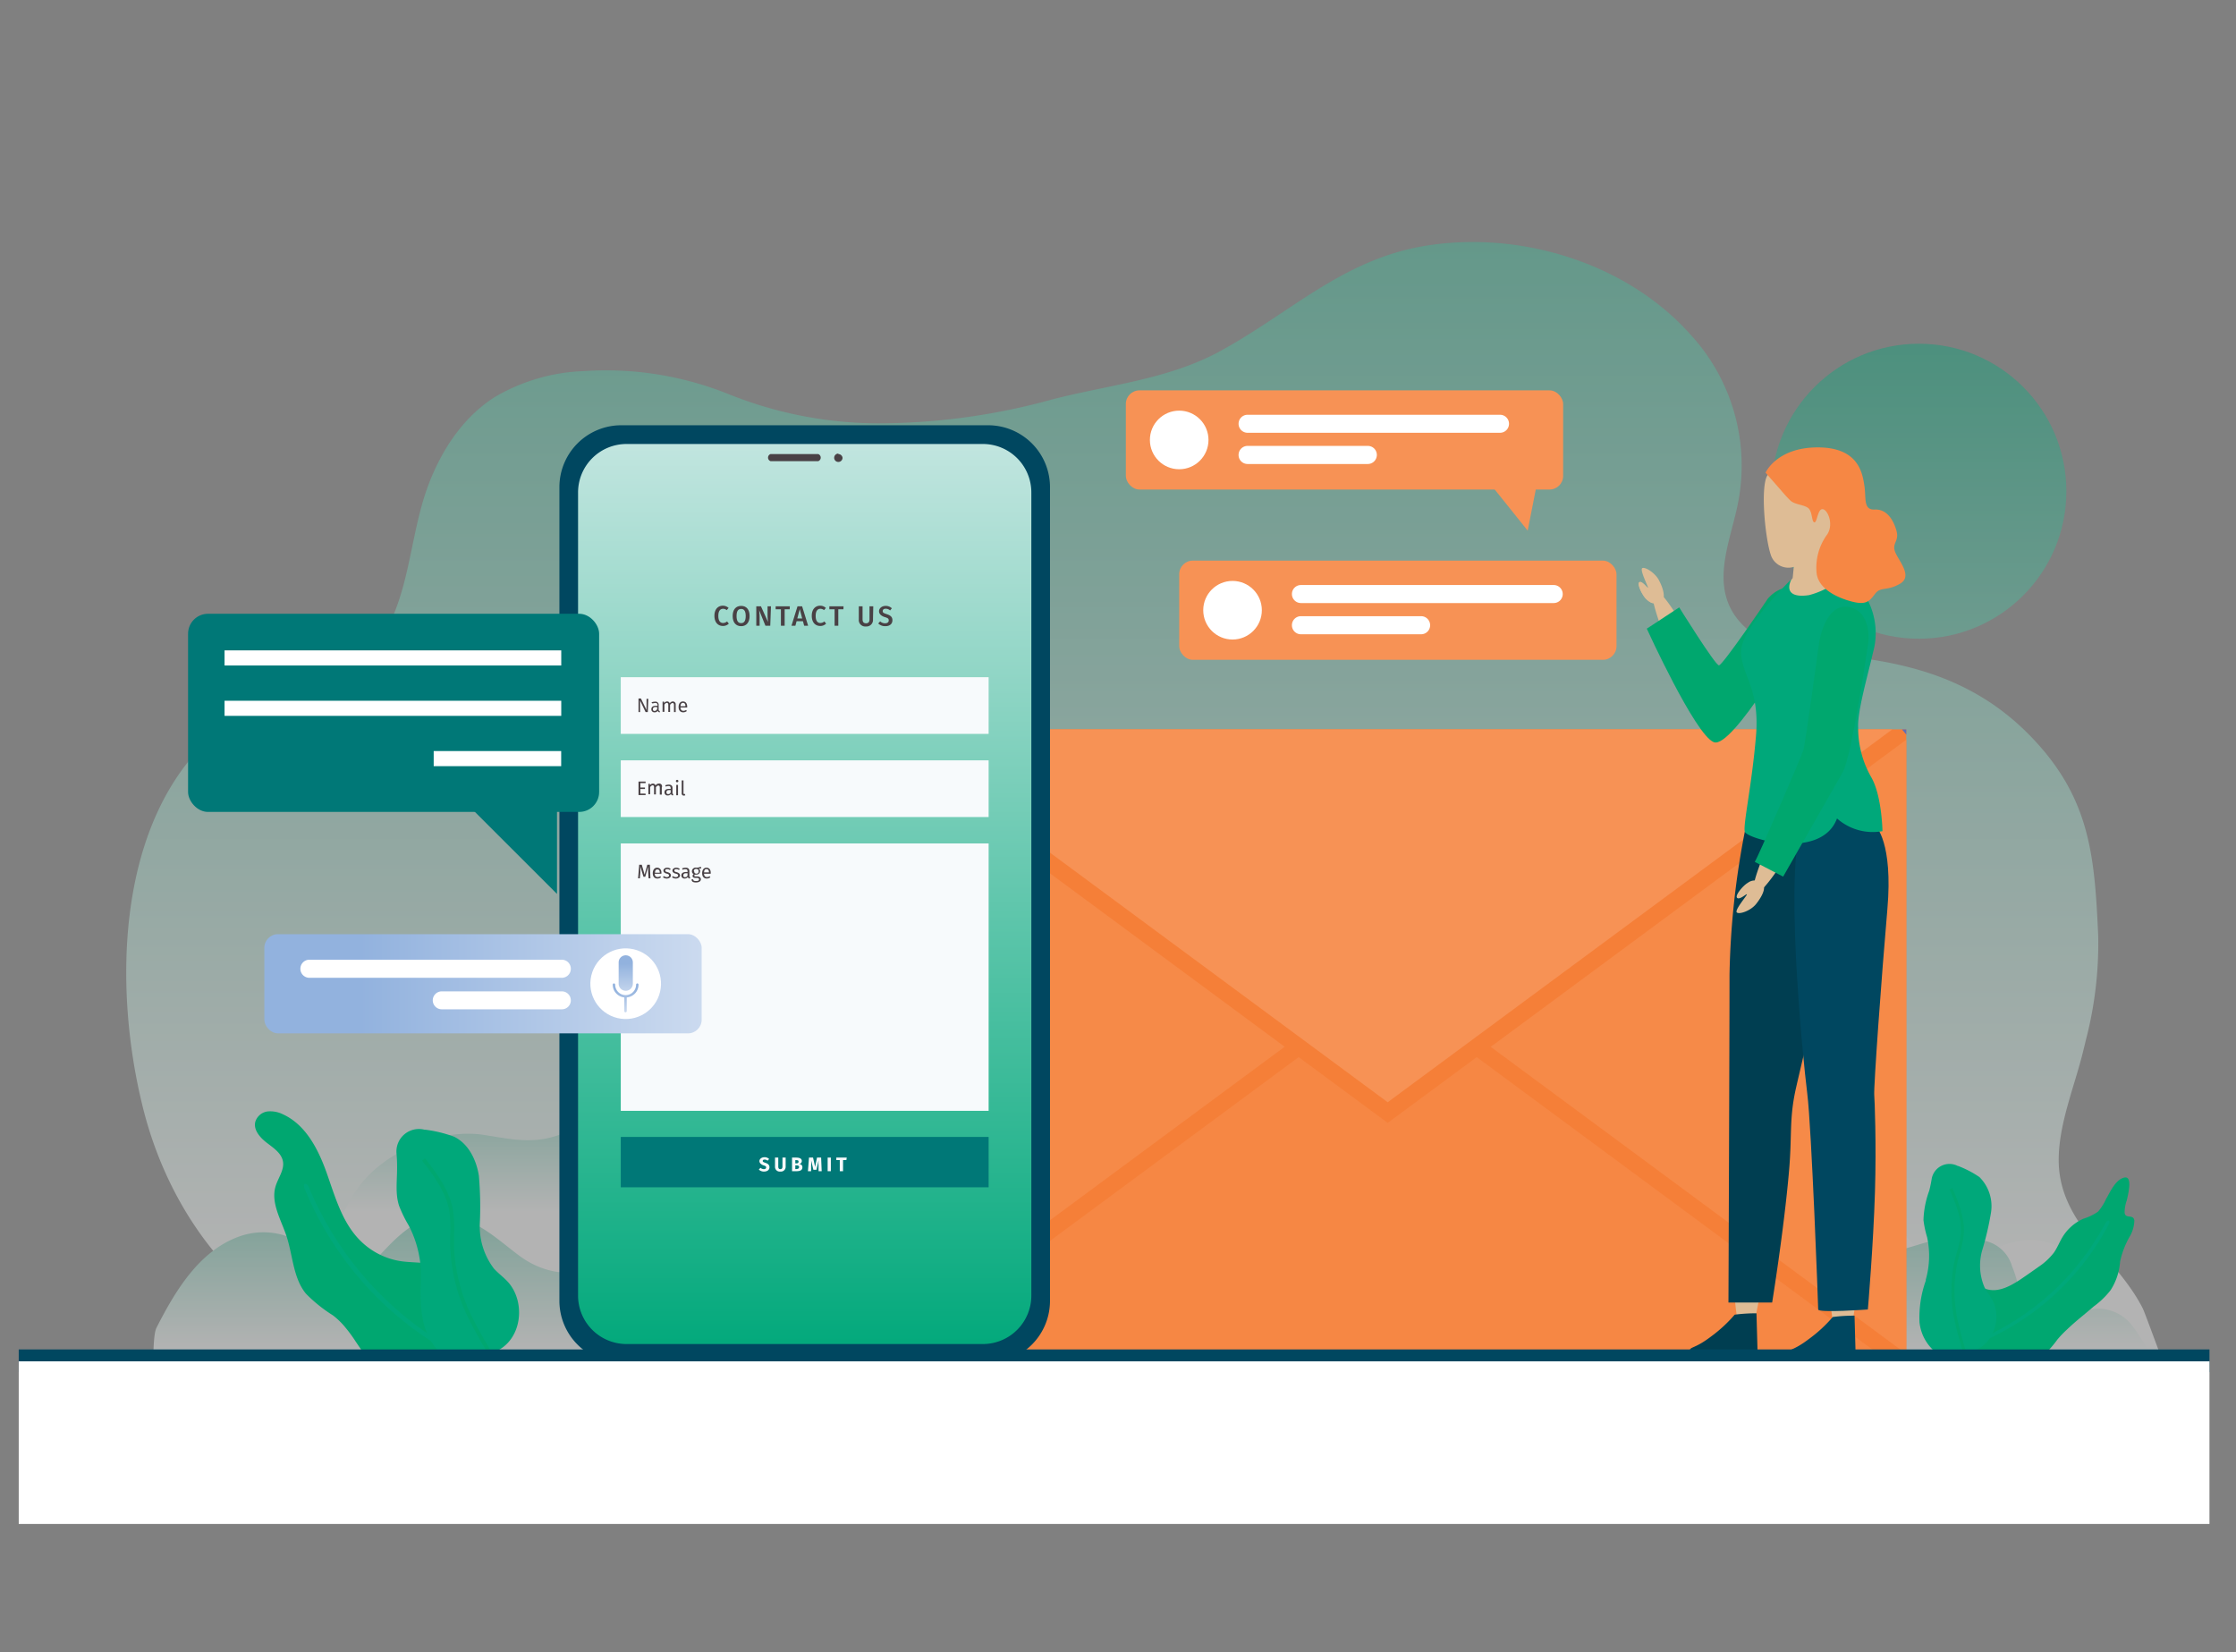
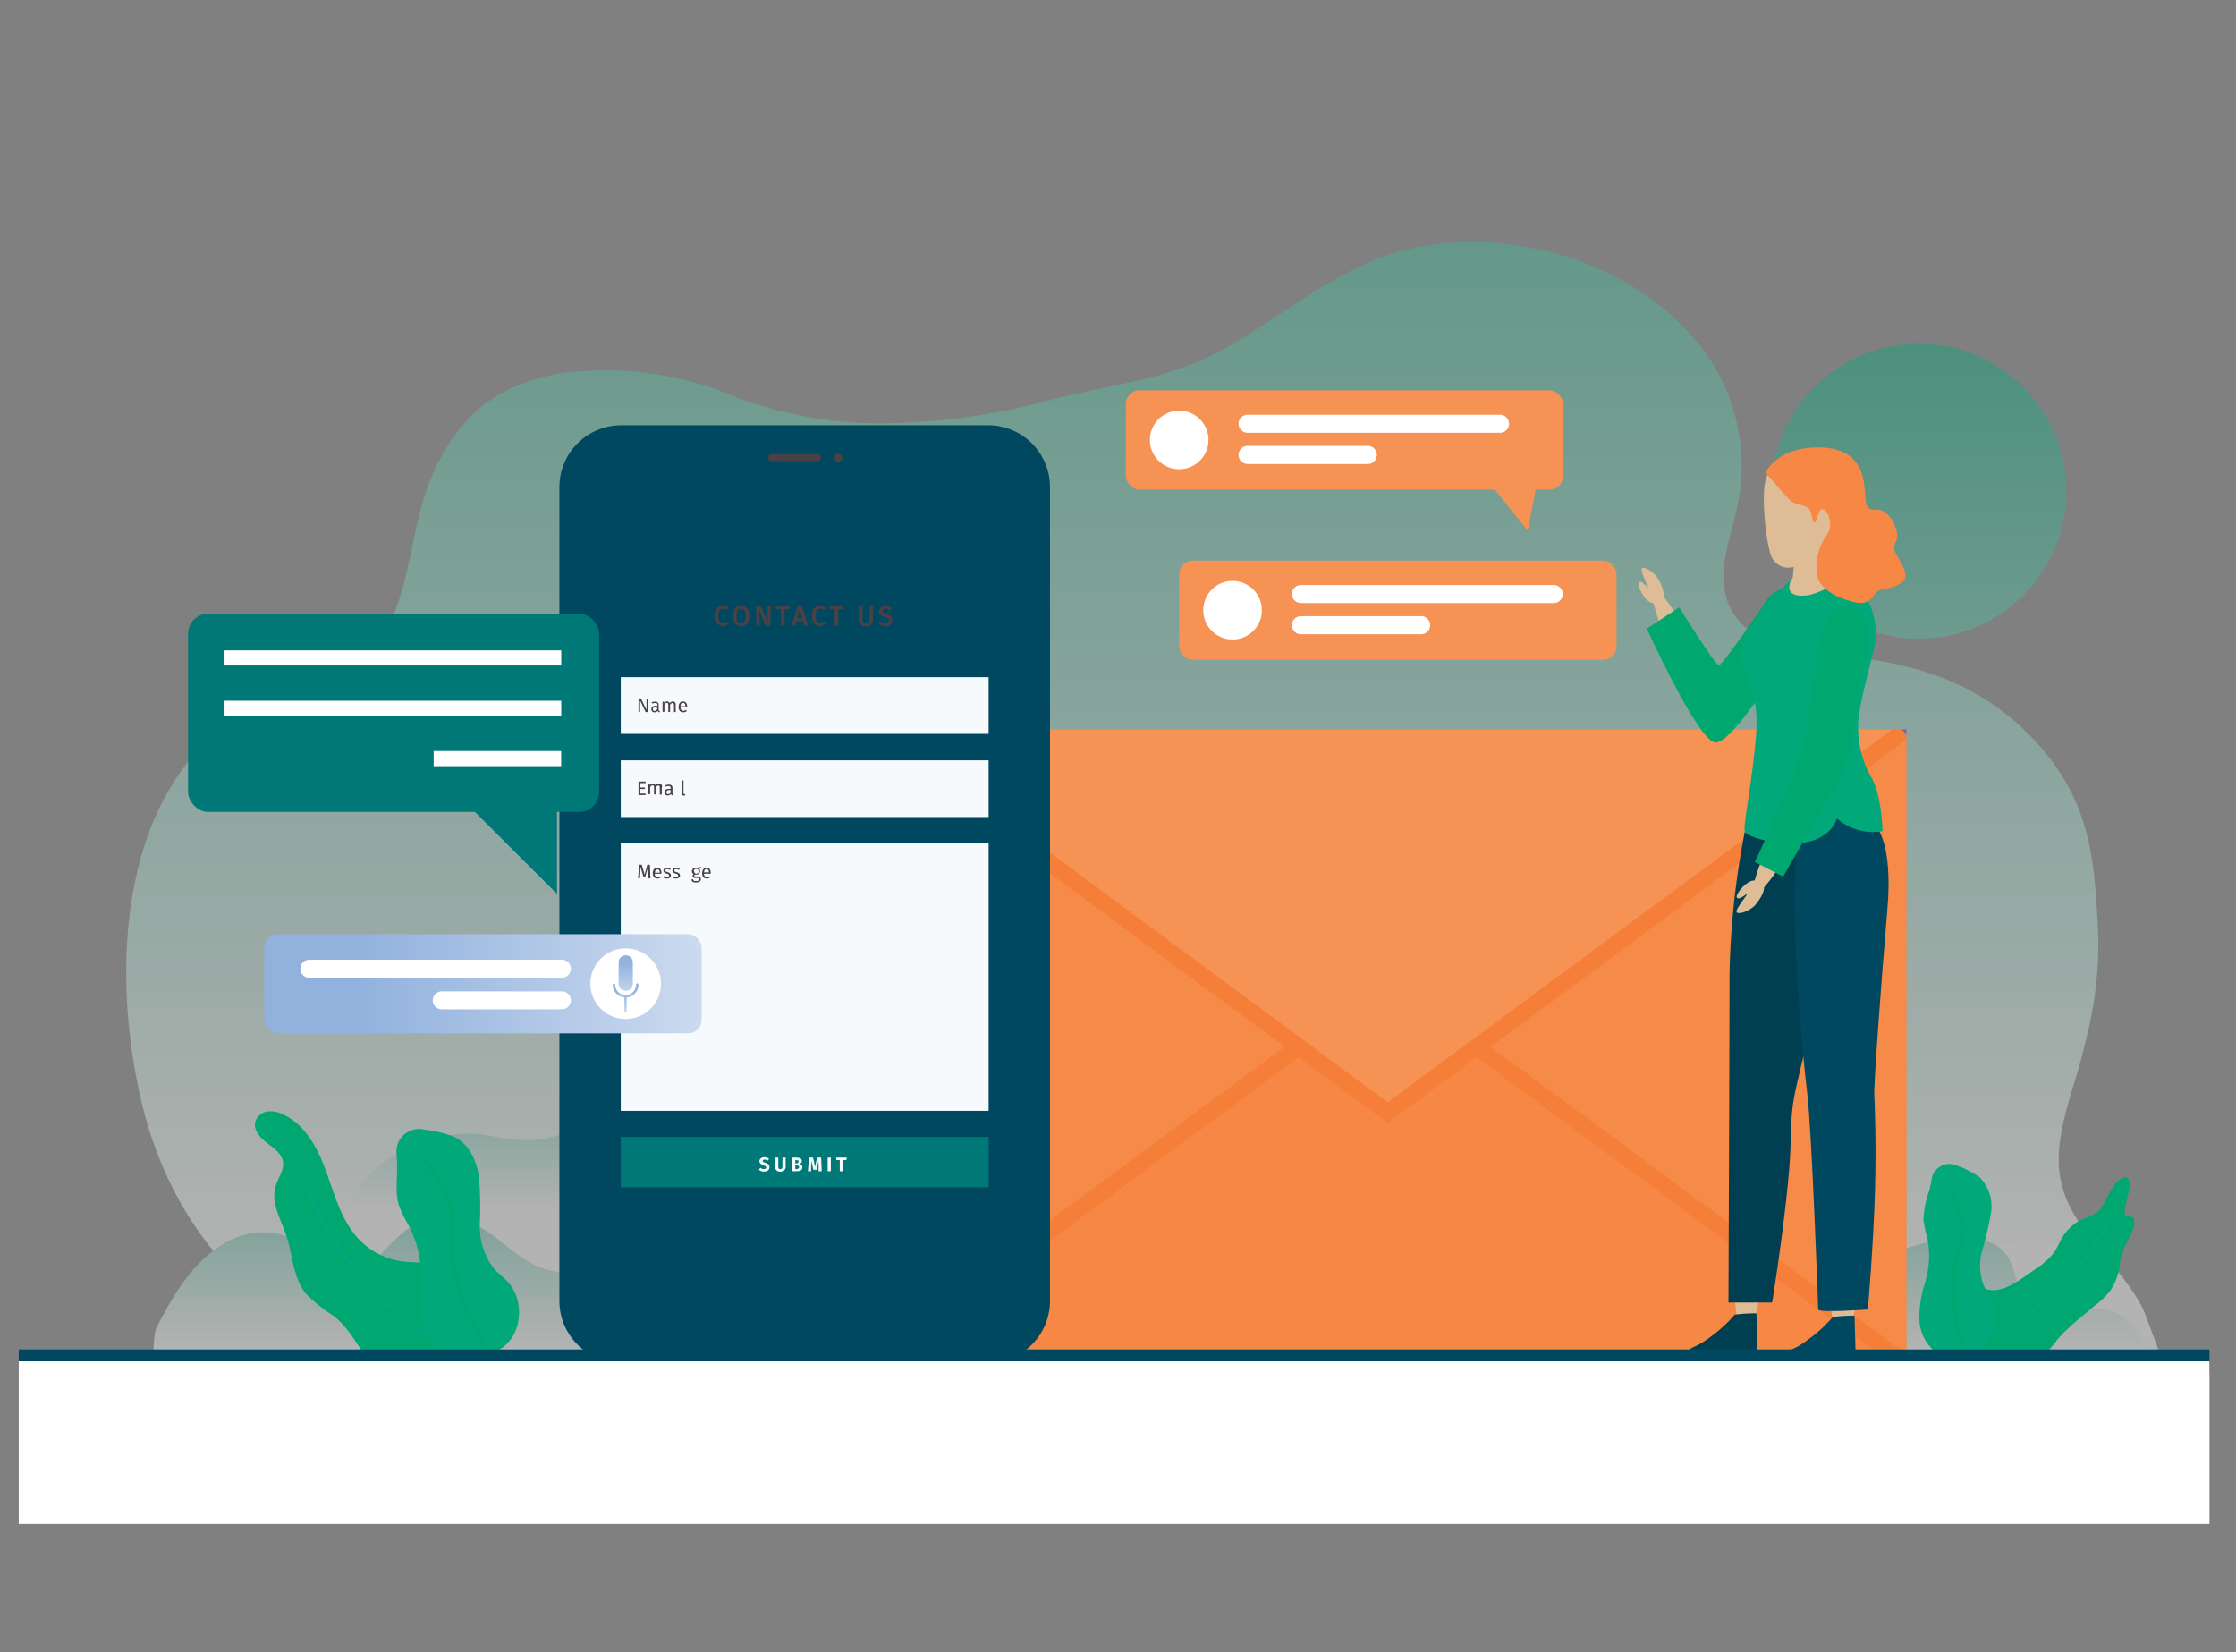
<svg xmlns="http://www.w3.org/2000/svg" xmlns:xlink="http://www.w3.org/1999/xlink" viewBox="0 0 315.17 232.86">
  <rect x="0" y="0" width="315.17" height="232.86" fill="#808080" stroke="none" />
  <defs>
    <linearGradient id="linear-gradient" x1="161.2" y1="-9.03" x2="161.2" y2="180.23" gradientUnits="userSpaceOnUse">
      <stop offset="0" stop-color="#00a87a" />
      <stop offset="1" stop-color="#fff" />
    </linearGradient>
    <linearGradient id="linear-gradient-2" x1="270.47" y1="49.28" x2="270.47" y2="176.73" xlink:href="#linear-gradient" />
    <linearGradient id="linear-gradient-3" x1="173.65" y1="140.73" x2="173.65" y2="170.84" xlink:href="#linear-gradient" />
    <linearGradient id="linear-gradient-4" x1="162.53" y1="154.17" x2="162.53" y2="190.32" xlink:href="#linear-gradient" />
    <linearGradient id="linear-gradient-5" x1="113.42" y1="191.85" x2="113.42" y2="62.51" gradientUnits="userSpaceOnUse">
      <stop offset="0" stop-color="#00a87a" />
      <stop offset="1" stop-color="#c1e5df" />
    </linearGradient>
    <linearGradient id="Безымянный_градиент_2" x1="37.26" y1="138.66" x2="98.89" y2="138.66" gradientUnits="userSpaceOnUse">
      <stop offset="0.22" stop-color="#92b2de" />
      <stop offset="1" stop-color="#cbdaef" />
    </linearGradient>
    <linearGradient id="Безымянный_градиент_2-2" x1="88.16" y1="134.57" x2="88.25" y2="140.38" xlink:href="#Безымянный_градиент_2" />
    <linearGradient id="Безымянный_градиент_2-3" x1="88.19" y1="138.59" x2="88.26" y2="142.69" xlink:href="#Безымянный_градиент_2" />
  </defs>
  <g style="isolation:isolate">
    <g id="Layer_1" data-name="Layer 1">
      <g style="opacity:0.4">
        <path d="M294,146.63c-.14.59-.28,1.18-.43,1.77-1.22,4.87-3.36,10-3.39,15-.06,9.07,8.13,13.69,11.84,21,.31.62,2.53,6.75,2.56,6.75H49.73C45.26,187,38,184.31,34.23,180.77c-7.2-6.7-12-15.8-14.24-25.29-3.84-15.94-3.59-37.86,8.48-50.33,6.88-7.1,18.36-5.94,24.51-14.1,4.91-6.51,4.61-15.42,7.45-22.82C62.28,63.37,65.3,58.8,69.68,56a26.46,26.46,0,0,1,12.56-3.69,46.19,46.19,0,0,1,20.5,3.26,56.93,56.93,0,0,0,21,4.1,92.64,92.64,0,0,0,24.57-3.37c7.93-2.06,16.36-2.81,23.66-6.8,10.33-5.65,17.74-13.37,29.92-15,13-1.8,27.51,2.72,36.37,12.63a27.29,27.29,0,0,1,6.63,24.21c-1.16,5.44-3.9,11.45.33,16.29,2.79,3.2,7.32,4.24,11.55,4.55,11.41.87,21.4,3.18,29.64,11.79s8.83,16.76,9.34,27.93A54,54,0,0,1,294,146.63Z" style="mix-blend-mode:multiply;fill:url(#linear-gradient)" />
        <circle cx="270.47" cy="69.24" r="20.79" style="mix-blend-mode:multiply;fill:url(#linear-gradient-2)" />
        <path d="M47,174.34a32,32,0,0,1,3.1-6.39c3.5-5.4,11.6-8.93,18-8,4.29.65,8,1.66,12.6-.85,5-2.79,8.84-7.38,13.67-10.49a27.61,27.61,0,0,1,20.92-3.35c11.9,2.74,18.89,14.44,28.36,21.21,3.15,2.25,7.79,4.3,11.6,2.61,5.5-2.43,8-8.62,13.74-11.11a17.71,17.71,0,0,1,15.24.6c4.79,2.65,8.38,6.95,13,9.81,5.48,3.36,11.62,6.48,18,7.58a22.27,22.27,0,0,0,13.45-1.62c8.61-4.2,9.59-15.8,19.46-19.06,4.17-1.38,9.14-.75,12.37,2.24,2.5,2.33,3.69,5.71,4.75,9s2.18,6.63,4.59,9.06c5.65,5.68,10.14-.64,16.14-.8,9.13-.23,10.11,12.92,17.2,16.38H44.1l.11-2.37A47.8,47.8,0,0,1,47,174.34Z" style="mix-blend-mode:multiply;fill:url(#linear-gradient-3)" />
        <path d="M303.44,191.18H21.61c.07-3.31.33-3.8.48-4.1,2.63-5.16,5.94-10.65,11.42-12.72a10.1,10.1,0,0,1,8.06.36c2.48,1.28,3.49,5.21,6,5.92,1.51.44,3-.62,4.14-1.77,3.77-3.91,7.13-8.73,13.15-7.13,3.13.84,5.63,3.23,8.28,5.21,4.54,3.41,10.52,3.4,14.48-1a48.6,48.6,0,0,0,4.65-7c3.83-6.13,9.48-10.81,15.43-14.48,5.17-3.2,11.11-5.52,17.08-3.57,7.2,2.35,14.68,18.44,23.18,13.39,5-3,6.26-10.35,10.25-14.47a13.4,13.4,0,0,1,18.91-.55c5,4.57,6.23,12.1,9.6,18.1,2.28,4.05,5.72,6.75,10.25,4.71,4-1.8,6.62-5.94,10.56-7.87,4.33-2.15,10.45.83,13.25,4.63,1,1.42,1.68,3.18,2.94,4.38,2.48,2.38,5.13,1.54,7.4-.65,4.09-4,10.12-6.88,15.72-5.13,3.14,1,5.37,3.61,7.7,5.88a19.42,19.42,0,0,0,2.19,1.88,12.79,12.79,0,0,0,3.57,1.9,7,7,0,0,0,4.07,0c2.1-.55,4.18-1.09,6.24-1.73a18.2,18.2,0,0,1,8.16-.59,5.11,5.11,0,0,1,4.83,3.7c.85,2,1.14,4.27,2,6.28.78,1.78,2.19,3.45,4.16,2.44a24.75,24.75,0,0,0,2.41-1.68,6.35,6.35,0,0,1,2.72-1,6,6,0,0,1,5.25,1.86c1.26,1.42,2.15,3.23,3.3,4.75A0,0,0,0,1,303.44,191.18Z" style="mix-blend-mode:multiply;fill:url(#linear-gradient-4)" />
      </g>
      <rect x="122.49" y="102.8" width="146.2" height="89.48" style="fill:#f57f38" />
      <polygon points="266.73 102.8 124.48 102.8 195.6 155.36 266.73 102.8" style="fill:#f79255" />
      <polygon points="268.7 104.26 210.12 147.55 268.7 190.84 268.7 104.26" style="fill:#f68a48" />
      <polygon points="268.7 103.55 268.7 102.8 268.08 102.8 268.7 103.55" style="fill:#616eb4" />
      <polygon points="266.71 192.28 208.15 149 195.6 158.27 183.05 149 124.49 192.28 266.71 192.28" style="fill:#f68744" />
      <polygon points="268.09 192.28 268.7 192.28 268.7 191.53 268.09 192.28" style="fill:#616eb4" />
-       <polygon points="123.13 102.8 122.51 102.8 122.51 103.55 123.13 102.8" style="fill:#616eb4" />
      <polygon points="122.51 191.53 122.51 192.28 123.12 192.28 122.51 191.53" style="fill:#616eb4" />
      <polygon points="181.08 147.54 122.51 104.26 122.51 190.83 181.08 147.54" style="fill:#f68a48" />
-       <path d="M253.57,85.1a4.6,4.6,0,0,1-.44,3.26c-2.27,4-10,17.21-12,14.78-2.3-2.84,5-13.91,7.4-16.7C250.51,84.12,252.88,82.44,253.57,85.1Z" style="fill:#debc95" />
      <path d="M243.53,102.18a2.5,2.5,0,0,0,0-2.33c-1.82-3.64-8.52-16.77-10.31-16.68-2.07.1,6.73,19.47,7.82,19.64C241.87,103,242.89,103.34,243.53,102.18Z" style="fill:#debc95" />
      <path d="M249.18,84.38c-.16.26-6.37,9.4-6.89,9.4s-5.6-8.17-5.6-8.17l-4.57,3s6.83,15,9.45,16,12-15.36,12-15.36,1.81-4.47.59-5.55C251.57,81.4,249.18,84.38,249.18,84.38Z" style="fill:#00a76e" />
      <path d="M253,81.3a2.32,2.32,0,0,0-1.14,2.32c.25,1.56,5,2.6,6.09,1.15s2.92-2.06,2.52-3.14-4.43-1.71-5.28-1.25A18,18,0,0,1,253,81.3Z" style="fill:#debc95" />
      <path d="M262,154.14c-6-3.86-5.1,25.43-3.49,32.87s2.91-.4,4.08-12.35S264.36,155.66,262,154.14Z" style="fill:#debc95" />
      <path d="M249.53,153.27c-5.77-4.09-6,25.21-4.64,32.71s2.88-.29,4.47-12.18S251.8,154.88,249.53,153.27Z" style="fill:#debc95" />
      <path d="M260.32,116c2.17.17,4.22,3,4.48,6.23a48,48,0,0,1-.28,9.92c-1.28,10.13-.74,23-3.59,23.81s-6.05-6.26-6.21-16.73c-.15-9.46-1.33-21.56.59-22.77C256.28,115.82,258.43,115.82,260.32,116Z" style="fill:#debc95" />
      <path d="M253.18,116.4c2.13.4,3.87,3.47,3.81,6.66a48.32,48.32,0,0,1-1.31,9.84c-2.32,9.94-3.11,22.78-6,23.31s-5.37-6.85-4.44-17.28c.83-9.43.91-21.59,2.94-22.59C249.17,115.83,251.31,116.05,253.18,116.4Z" style="fill:#debc95" />
      <path d="M245.93,117.25a115.22,115.22,0,0,0-2.15,20.1c0,9.71-.15,46.24-.15,46.24h6.16s1.65-10.17,2.37-18.44c.44-5,.05-7.07.82-11s7.6-29.44,4.68-37.45S245.93,117.25,245.93,117.25Z" style="fill:#003e51" />
      <path d="M264.39,116.44s2.46,2.26,1.64,11.71-1.95,25.08-1.85,26.21c.05.54.31,6.79.1,13.66-.22,7.44-1,16.55-1,16.55s-7,.51-7,0-.93-25.59-1.54-30.42-3.5-33.5-.41-38.84S264.39,116.44,264.39,116.44Z" style="fill:#004760" />
      <path d="M252.5,81.65s-7,6.7-7.07,10.09,2.66,5.09,2.08,12-1.83,12.48-1.58,13.48,10.8,4.07,13-1.86a7.6,7.6,0,0,0,6.41,1.79s-.08-5-1.58-7.6a14,14,0,0,1-1.85-7C261.78,100.3,263.32,95,264,92a10.12,10.12,0,0,0-.66-7.24c-.95-1.65-3.76-3.27-3.76-3.27A11.66,11.66,0,0,1,255,83.88C252.71,84.23,251.63,83.5,252.5,81.65Z" style="fill:#00a87a" />
      <path d="M261.61,87.18a4.64,4.64,0,0,1,.89,3.17c-.51,4.57-2.42,19.77-5.17,18.32-3.24-1.71-.89-14.77.19-18.27C258.42,87.49,259.92,85,261.61,87.18Z" style="fill:#debc95" />
      <path d="M256.53,106.27a2.52,2.52,0,0,0-1.87,1.39c-1.86,3.62-8.51,16.78-7.39,18.17,1.3,1.61,11.75-16.92,11.25-17.9C258.13,107.16,257.84,106.11,256.53,106.27Z" style="fill:#debc95" />
      <path d="M263.36,90.42s-2.31,16.1-3.62,18.42-8.4,14.72-8.4,14.72l-4-2.08c.54-.85,6.53-14.72,6.84-15.73s2.23-15.18,2.23-15.18.82-5.7,4.28-5C263.82,86.26,263.36,90.42,263.36,90.42Z" style="fill:#00a76e" />
      <path d="M258.33,185.63a19.38,19.38,0,0,1-3.36,3.1c-2.3,1.76-2.91,1.38-3,2s9.58.08,9.58.08l-.15-5.37A23.15,23.15,0,0,0,258.33,185.63Z" style="fill:#004760" />
      <path d="M244.51,185.3a19.87,19.87,0,0,1-3.36,3.1c-2.3,1.75-2.91,1.37-3,2s9.58.08,9.58.08l-.15-5.37A23.15,23.15,0,0,0,244.51,185.3Z" style="fill:#003e51" />
      <path d="M257.18,81.83V78.7A18,18,0,0,0,259,69.88c-.1-5.53-8.92-4.54-9.91-2.82s-.26,9.13.57,11.32a2.6,2.6,0,0,0,3.18,1.52l-.2,2Z" style="fill:#debc95" />
      <path d="M251.05,69.12l-2.19-2.5s1.57-3.56,7.36-3.56,6.3,3.68,6.57,5.4-.19,3.44,1.45,3.36,2.58,1.33,3.05,2.9-.62,1.76-.19,3,2.58,3.45.74,4.54-2.74.39-3.52,1.41-1.21,1.64-3.21,1.14-4.77-1.73-5.05-4a7.88,7.88,0,0,1,1.49-5.48c.94-1.41.1-3.47-.63-3.56s-.78,1.89-1.17,1.85-.27-1.25-.74-1.87-2-.57-2.65-1.2S251.05,69.12,251.05,69.12Z" style="fill:#f68744" />
      <path d="M248.2,124.35c1.12.61-.16,2.42-.62,3-.75,1-2.36,1.56-2.76,1.27s1.44-2.41,1.41-2.56-1,.81-1.37.5.81-1.73,1.49-2.12A1.61,1.61,0,0,1,248.2,124.35Z" style="fill:#debc95" />
      <path d="M233.87,85a1.56,1.56,0,0,1-1,0h0a2.41,2.41,0,0,1-.8-.53c-.58-.53-1.38-2.18-1-2.41s1.16.93,1.23.8h0c0-.22-1.23-2.61-.8-2.79s1.9.73,2.4,1.85C234.26,82.57,235.1,84.62,233.87,85Z" style="fill:#debc95" />
      <path d="M232.89,85a2.41,2.41,0,0,1-.8-.53c-.58-.53-1.38-2.18-1-2.41s1.16.93,1.23.8h0l.37.57S232.82,84.3,232.89,85Z" style="fill:#debc95" />
      <path d="M139.27,59.94H87.58a8.72,8.72,0,0,0-8.73,8.72v114.7a8.73,8.73,0,0,0,8.73,8.72h51.69a8.73,8.73,0,0,0,8.73-8.72V68.66A8.72,8.72,0,0,0,139.27,59.94Z" style="fill:#004760" />
-       <path d="M145.37,69.46v113.1a6.83,6.83,0,0,1-6.78,6.88H88.26a6.83,6.83,0,0,1-6.78-6.88V69.46a6.83,6.83,0,0,1,6.78-6.88h50.33A6.83,6.83,0,0,1,145.37,69.46Z" style="fill:url(#linear-gradient-5)" />
      <path d="M115.33,64h-6.72a.53.53,0,0,0,0,1h6.72a.53.53,0,0,0,0-1Zm2.84-.07a.59.59,0,0,0-.59.6.58.58,0,0,0,.59.58.59.59,0,0,0,.59-.58A.6.6,0,0,0,118.17,64Z" style="fill:#494145" />
      <path d="M139.08,63.53H128.27v.92a4,4,0,0,1-4,4H102.56a4,4,0,0,1-4-4v-.92H87.77a5.63,5.63,0,0,0-5.63,5.62V182.86a5.63,5.63,0,0,0,5.63,5.63h51.31a5.62,5.62,0,0,0,5.62-5.62V69.15a5.62,5.62,0,0,0-5.62-5.62Z" style="fill:none" />
      <rect x="87.5" y="95.45" width="51.85" height="7.99" style="fill:#f7fafc" />
      <path d="M91.31,100.37H91l-.78-1.63c0,.16,0,.4,0,.75v.88H90V98.45h.34l.79,1.63a4.6,4.6,0,0,1,0-.58v-1h.25Z" style="fill:#494145" />
      <path d="M93,100.22l0,.18a.28.28,0,0,1-.29-.22.48.48,0,0,1-.44.22.42.42,0,0,1-.46-.44c0-.31.23-.48.64-.48h.23v-.11c0-.21-.11-.29-.31-.29a1.29,1.29,0,0,0-.39.08L91.82,99a1.36,1.36,0,0,1,.51-.1.44.44,0,0,1,.51.49V100C92.84,100.15,92.89,100.2,93,100.22Zm-.37-.24v-.33h-.2c-.26,0-.4.1-.4.3s.08.26.25.26A.38.38,0,0,0,92.59,100Z" style="fill:#494145" />
      <path d="M95.24,99.32v1.05H95v-1c0-.21-.09-.28-.2-.28s-.25.1-.35.26v1h-.25v-1c0-.21-.1-.28-.21-.28s-.25.1-.34.26v1h-.26V98.9h.22l0,.22a.49.49,0,0,1,.43-.25.36.36,0,0,1,.36.27.52.52,0,0,1,.44-.27A.4.4,0,0,1,95.24,99.32Z" style="fill:#494145" />
      <path d="M96.86,99.72h-.94c0,.34.19.47.4.47a.68.68,0,0,0,.38-.12l.11.15a.81.81,0,0,1-.51.18c-.41,0-.65-.28-.65-.75s.23-.78.61-.78.6.28.6.72Zm-.25-.2c0-.29-.11-.45-.34-.45s-.33.14-.35.47h.69Z" style="fill:#494145" />
      <rect x="87.5" y="107.17" width="51.85" height="7.99" style="fill:#f7fafc" />
      <path d="M91,110.38h-.74V111h.65v.21h-.65v.65H91v.21H90v-1.91h1Z" style="fill:#494145" />
      <path d="M93.28,111v1H93v-1c0-.22-.1-.28-.21-.28s-.24.1-.34.25v1h-.26v-1c0-.22-.09-.28-.2-.28s-.25.1-.35.25v1h-.25v-1.46h.22l0,.21a.49.49,0,0,1,.42-.24.37.37,0,0,1,.37.26.51.51,0,0,1,.44-.26A.39.39,0,0,1,93.28,111Z" style="fill:#494145" />
      <path d="M94.91,111.94l-.06.18a.3.3,0,0,1-.28-.22.52.52,0,0,1-.44.22.43.43,0,0,1-.47-.45c0-.31.24-.48.65-.48h.22v-.11c0-.21-.1-.29-.3-.29a1.34,1.34,0,0,0-.4.08l-.06-.18a1.35,1.35,0,0,1,.5-.1c.36,0,.52.18.52.48v.67A.18.18,0,0,0,94.91,111.94Zm-.38-.24v-.34h-.19c-.27,0-.4.1-.4.3s.08.27.25.27A.37.37,0,0,0,94.53,111.7Z" style="fill:#494145" />
-       <path d="M95.62,110.09a.17.17,0,0,1-.18.17.17.17,0,1,1,0-.34A.17.17,0,0,1,95.62,110.09Zm-.05,2h-.25v-1.46h.25Z" style="fill:#494145" />
      <path d="M96.09,111.79V110l.25,0v1.79c0,.08,0,.12.1.12l.09,0,.07.18a.46.46,0,0,1-.21.05A.29.29,0,0,1,96.09,111.79Z" style="fill:#494145" />
      <rect x="87.5" y="118.88" width="51.85" height="37.69" style="fill:#f7fafc" />
      <rect x="87.5" y="160.25" width="51.85" height="7.1" style="fill:#007877" />
      <path d="M108.41,163.36l-.22.24a.61.61,0,0,0-.42-.16c-.16,0-.26.07-.26.19s.08.17.38.27.57.26.57.62-.29.61-.77.61a1,1,0,0,1-.73-.28l.23-.25a.75.75,0,0,0,.49.19c.19,0,.31-.09.31-.24s-.08-.2-.36-.29-.59-.31-.59-.6.3-.55.7-.55A.88.88,0,0,1,108.41,163.36Z" style="fill:#f7fafc" />
      <path d="M110.74,164.44a.67.67,0,0,1-.75.69.66.66,0,0,1-.75-.69v-1.28h.46v1.26c0,.25.09.37.29.37s.3-.12.3-.37v-1.26h.45Z" style="fill:#f7fafc" />
      <path d="M113.1,164.52c0,.44-.36.56-.84.56h-.62v-1.92h.54c.52,0,.84.13.84.49a.42.42,0,0,1-.36.41C112.88,164.1,113.1,164.21,113.1,164.52Zm-1-1v.45h.17c.19,0,.29-.08.29-.24s-.1-.21-.32-.21Zm.54,1c0-.19-.14-.26-.34-.26h-.2v.52h.17C112.47,164.75,112.63,164.71,112.63,164.49Z" style="fill:#f7fafc" />
      <path d="M115.82,165.08h-.44l0-.75a6.93,6.93,0,0,1,0-.79l-.3,1.34h-.43l-.32-1.34a7,7,0,0,1,0,.79l0,.75h-.45l.15-1.92h.57l.29,1.3.27-1.3h.58Z" style="fill:#f7fafc" />
      <path d="M117.11,165.08h-.45v-1.92h.45Z" style="fill:#f7fafc" />
      <path d="M119.3,163.51h-.47v1.57h-.46v-1.57h-.49v-.35h1.47Z" style="fill:#f7fafc" />
      <path d="M91.68,123.8h-.26l-.06-.87c0-.3,0-.62,0-.78l-.41,1.43h-.25l-.44-1.43c0,.23,0,.52,0,.8l-.07.85h-.25l.16-1.92h.36l.4,1.4.38-1.4h.36Z" style="fill:#494145" />
      <path d="M93.22,123.15h-.93c0,.34.18.47.39.47a.66.66,0,0,0,.38-.12l.11.15a.81.81,0,0,1-.51.18c-.41,0-.65-.28-.65-.75s.24-.78.61-.78.61.28.61.72C93.23,123.07,93.22,123.12,93.22,123.15ZM93,123c0-.29-.11-.45-.34-.45s-.32.14-.34.46H93Z" style="fill:#494145" />
      <path d="M94.53,122.47l-.11.16a.62.62,0,0,0-.38-.13c-.16,0-.27.08-.27.2s.08.17.32.23.48.2.48.46-.28.44-.57.44a.84.84,0,0,1-.56-.19l.14-.16a.66.66,0,0,0,.41.15c.19,0,.31-.09.31-.23s-.07-.2-.35-.27-.44-.22-.44-.43.22-.4.53-.4A.75.75,0,0,1,94.53,122.47Z" style="fill:#494145" />
      <path d="M95.81,122.47l-.11.16a.65.65,0,0,0-.38-.13c-.17,0-.27.08-.27.2s.07.17.31.23.49.2.49.46-.28.44-.58.44a.79.79,0,0,1-.55-.19l.13-.16a.69.69,0,0,0,.41.15c.19,0,.32-.09.32-.23s-.08-.2-.36-.27-.44-.22-.44-.43.23-.4.53-.4A.78.78,0,0,1,95.81,122.47Z" style="fill:#494145" />
-       <path d="M97.29,123.65l-.06.18a.29.29,0,0,1-.28-.22.52.52,0,0,1-.44.22.43.43,0,0,1-.47-.44c0-.31.24-.48.65-.48h.22v-.11c0-.21-.1-.29-.3-.29a1.34,1.34,0,0,0-.4.08l-.06-.19a1.35,1.35,0,0,1,.5-.1c.36,0,.52.18.52.49v.67C97.17,123.58,97.22,123.63,97.29,123.65Zm-.38-.24v-.33h-.19c-.27,0-.4.1-.4.3s.08.26.25.26A.37.37,0,0,0,96.91,123.41Z" style="fill:#494145" />
      <path d="M98.85,122.4a1.4,1.4,0,0,1-.43,0,.38.38,0,0,1,.26.37.5.5,0,0,1-.56.5.57.57,0,0,1-.18,0,.19.19,0,0,0-.07.14c0,.07,0,.12.19.12h.23c.3,0,.5.17.5.41s-.23.44-.69.44-.62-.15-.62-.44h.23c0,.16.07.24.39.24s.43-.08.43-.23-.11-.21-.29-.21H98c-.26,0-.38-.13-.38-.27a.3.3,0,0,1,.16-.26.43.43,0,0,1-.25-.41.52.52,0,0,1,.57-.51,1.25,1.25,0,0,0,.67-.13Zm-1,.41a.29.29,0,0,0,.31.33.29.29,0,0,0,.31-.33c0-.22-.11-.33-.31-.33A.3.3,0,0,0,97.8,122.81Z" style="fill:#494145" />
      <path d="M100.17,123.15h-.93c0,.34.18.47.4.47a.68.68,0,0,0,.38-.12l.11.15a.83.83,0,0,1-.51.18c-.41,0-.65-.28-.65-.75s.23-.78.61-.78.6.28.6.72A.49.49,0,0,1,100.17,123.15Zm-.24-.2c0-.29-.12-.45-.35-.45s-.32.14-.34.46h.69Z" style="fill:#494145" />
-       <path d="M102.7,85.69l-.27.31a.77.77,0,0,0-.51-.19c-.38,0-.67.27-.67,1s.29,1,.67,1a.88.88,0,0,0,.56-.22l.25.31a1.16,1.16,0,0,1-.83.33c-.7,0-1.2-.51-1.2-1.44s.52-1.42,1.2-1.42A1.2,1.2,0,0,1,102.7,85.69Z" style="fill:#494145" />
+       <path d="M102.7,85.69l-.27.31a.77.77,0,0,0-.51-.19c-.38,0-.67.27-.67,1s.29,1,.67,1a.88.88,0,0,0,.56-.22l.25.31a1.16,1.16,0,0,1-.83.33c-.7,0-1.2-.51-1.2-1.44s.52-1.42,1.2-1.42A1.2,1.2,0,0,1,102.7,85.69" style="fill:#494145" />
      <path d="M105.66,86.83c0,.9-.46,1.43-1.19,1.43s-1.2-.51-1.2-1.43.46-1.43,1.2-1.43S105.66,85.91,105.66,86.83Zm-1.84,0c0,.74.25,1,.65,1s.64-.29.64-1-.23-1-.64-1S103.82,86.1,103.82,86.83Z" style="fill:#494145" />
      <path d="M108.57,88.2h-.68L107,86a8.28,8.28,0,0,1,.07,1.09V88.2h-.47V85.46h.66l1,2.22a7.54,7.54,0,0,1-.07-.93V85.46h.48Z" style="fill:#494145" />
      <path d="M111.31,85.88h-.71V88.2h-.53V85.88h-.74v-.42h2Z" style="fill:#494145" />
      <path d="M113.18,87.56h-.9l-.17.64h-.55l.85-2.74h.65l.85,2.74h-.56Zm-.11-.39-.34-1.31-.35,1.31Z" style="fill:#494145" />
      <path d="M116.41,85.69l-.26.31a.77.77,0,0,0-.51-.19c-.38,0-.67.27-.67,1s.28,1,.67,1a.88.88,0,0,0,.56-.22l.24.31a1.13,1.13,0,0,1-.82.33c-.71,0-1.2-.51-1.2-1.44s.52-1.42,1.19-1.42A1.17,1.17,0,0,1,116.41,85.69Z" style="fill:#494145" />
      <path d="M118.88,85.88h-.72V88.2h-.52V85.88h-.74v-.42h2Z" style="fill:#494145" />
      <path d="M123.05,87.3a.92.92,0,0,1-1,1,.91.91,0,0,1-1-1V85.46h.53v1.82c0,.38.15.57.49.57s.49-.19.49-.57V85.46h.53Z" style="fill:#494145" />
      <path d="M125.71,85.74l-.25.3a.9.9,0,0,0-.62-.24c-.24,0-.42.11-.42.33s.11.28.56.43.81.34.81.86-.38.84-1,.84a1.38,1.38,0,0,1-1-.38l.27-.3a1,1,0,0,0,.7.27c.3,0,.51-.14.51-.4s-.12-.34-.55-.47-.82-.4-.82-.82.39-.76.93-.76A1.21,1.21,0,0,1,125.71,85.74Z" style="fill:#494145" />
      <path d="M48.72,187.15c.51.62,1,1.29,1.42,1.95,1.52,2.24,2.94,4.35,5.27,5.89a10.53,10.53,0,0,0,7.12,1.8,3.34,3.34,0,0,0,2-.86l.82-.72a14,14,0,0,1,.9-1.46c.17-.24.37-.49.51-.73A5.86,5.86,0,0,0,68,189.7a17,17,0,0,0-.37-5.37,9,9,0,0,0-6.91-6.17c-1.45-.27-3-.19-4.42-.43a10.29,10.29,0,0,1-5.65-3c-2.45-2.52-3.42-6.08-4.6-9.4s-2.93-6.77-6.13-8.25a4,4,0,0,0-2.24-.42A2.1,2.1,0,0,0,36,158.07c-.33,1.16.64,2.26,1.6,3s2.1,1.48,2.29,2.67-.7,2.3-1.05,3.48c-.69,2.33.77,4.68,1.54,7,.91,2.74.92,5.88,2.74,8.12a20.87,20.87,0,0,0,3.81,3.06A10.51,10.51,0,0,1,48.72,187.15Z" style="fill:#00a770" />
      <path d="M43.54,167.33l.21.51A46.75,46.75,0,0,0,59.3,187.27,45.15,45.15,0,0,0,78,195.19c.34.06.62.24.6.41s-.32.27-.67.2a46.68,46.68,0,0,1-35-28.28c-.13-.31-.09-.61.07-.66s.4.16.52.47Z" style="fill:#00a87a" />
      <path d="M59.34,180v.2c-.09,2.39-.15,5.13.72,7.41a7.84,7.84,0,0,0,3.52,4.16,2.45,2.45,0,0,0,1.56.33l.53,0a1.67,1.67,0,0,0,.54-.15,8.4,8.4,0,0,1,.92-.37c.2-.07.43-.14.62-.22.43-.18.93-.42,1.41-.6.24-.09.49-.18.72-.28,3.69-1.62,4.27-6.9,1.75-9.75-.61-.68-1.36-1.22-2-1.91a9.81,9.81,0,0,1-2-6.33,50.91,50.91,0,0,0-.13-6.77c-.35-2.23-1.46-4.51-3.49-5.5a18.06,18.06,0,0,0-4.15-1h-.07a3.17,3.17,0,0,0-3.9,3.37,20.86,20.86,0,0,1,.08,2.09c0,1.77-.27,3.59.28,5.27a17.86,17.86,0,0,0,1.36,2.78A15.3,15.3,0,0,1,59.34,180Z" style="fill:#00a87a" />
      <path d="M71.82,195.39l.45-.3a73.66,73.66,0,0,1-5.55-9.1A24.58,24.58,0,0,1,64,175.83c0-.55,0-1.12,0-1.67a18.46,18.46,0,0,0-.15-3.63c-.52-2.82-2.33-5.18-3.93-7.27l-.43.33c1.56,2,3.33,4.35,3.82,7a17.24,17.24,0,0,1,.15,3.52c0,.55,0,1.13,0,1.69a24.92,24.92,0,0,0,2.75,10.38A73.77,73.77,0,0,0,71.82,195.39Z" style="fill:#00a770" />
      <path d="M291.32,187.42A15.18,15.18,0,0,0,290,188.8a15.41,15.41,0,0,1-4.54,4.19,8.29,8.29,0,0,1-5.68.87,2.61,2.61,0,0,1-1.47-.82c-.2-.2-.4-.41-.59-.62a11.19,11.19,0,0,0-.6-1.2c-.11-.2-.25-.41-.34-.61-.22-.45-.45-1-.71-1.45-.13-.24-.27-.48-.38-.73-1-2.19-.48-7.93,3-7.17.49.11.93.35,1.41.47,1.68.45,3.38-.52,4.83-1.49.81-.55,1.61-1.11,2.41-1.68a9,9,0,0,0,2.16-2c.48-.68.78-1.48,1.21-2.19a6.59,6.59,0,0,1,2.94-2.59,7.4,7.4,0,0,0,2.07-1,7.09,7.09,0,0,0,1.13-1.78c.59-1,1.28-2.63,2.48-3s.8,1.71.44,3.21a5.09,5.09,0,0,0-.3,1.74c.15.91,1.24.12,1.37,1.09a4.68,4.68,0,0,1-.65,2.25,12.08,12.08,0,0,0-1.36,3.55,8.53,8.53,0,0,1-1.33,4,11.81,11.81,0,0,1-2.38,2.3C293.94,185.17,292.54,186.24,291.32,187.42Z" style="fill:#00a770" />
      <path d="M296.79,172.34l-.2.38a36.61,36.61,0,0,1-13.55,14,35.44,35.44,0,0,1-15.16,4.77c-.28,0-.5.14-.5.27s.23.24.5.21a36.5,36.5,0,0,0,29.36-19.42c.12-.23.12-.46,0-.51s-.32.1-.44.33Z" style="fill:#00a87a" />
      <path d="M271.45,180.34a.83.83,0,0,0,0,.15,15.38,15.38,0,0,0-.89,5.89,6.27,6.27,0,0,0,1.92,3.9,2,2,0,0,0,1.15.56l.41.06a1.36,1.36,0,0,0,.45,0c.26,0,.52-.08.79-.11l.52,0c.37-.06.8-.15,1.21-.2l.61-.07c3.17-.54,4.65-4.51,3.25-7.21-.34-.65-.82-1.22-1.15-1.87a7.8,7.8,0,0,1-.3-5.29,41.34,41.34,0,0,0,1.22-5.26A5.78,5.78,0,0,0,279,165.9a14.7,14.7,0,0,0-3-1.56l-.05,0a2.54,2.54,0,0,0-3.68,1.86c-.09.55-.2,1.09-.34,1.63a13,13,0,0,0-.81,4.14,14.36,14.36,0,0,0,.51,2.41A12.27,12.27,0,0,1,271.45,180.34Z" style="fill:#00a87a" />
      <path d="M278.13,194.66l.4-.15a59.39,59.39,0,0,1-2.53-8.13,19.69,19.69,0,0,1-.11-8.39c.1-.43.22-.87.34-1.29a14.17,14.17,0,0,0,.58-2.84c.15-2.28-.79-4.47-1.63-6.39l-.39.17c.81,1.88,1.74,4,1.59,6.19a13.81,13.81,0,0,1-.57,2.76c-.12.42-.24.86-.34,1.3a19.93,19.93,0,0,0,.11,8.58A59.84,59.84,0,0,0,278.13,194.66Z" style="fill:#00a770" />
      <rect x="2.64" y="190.2" width="308.79" height="3.21" style="fill:#004760" />
      <rect x="2.64" y="191.88" width="308.79" height="22.92" style="fill:#fff" />
      <rect x="26.51" y="86.51" width="57.94" height="27.93" rx="2.81" transform="translate(110.96 200.95) rotate(180)" style="fill:#007877" />
      <rect x="31.64" y="91.68" width="47.46" height="2.13" transform="translate(110.75 185.48) rotate(180)" style="fill:#fff" />
      <rect x="31.64" y="98.77" width="47.46" height="2.13" transform="translate(110.75 199.67) rotate(180)" style="fill:#fff" />
      <rect x="61.13" y="105.87" width="17.97" height="2.13" transform="translate(140.23 213.86) rotate(180)" style="fill:#fff" />
      <polygon points="78.51 110.9 78.51 126 63.4 110.9 78.51 110.9" style="fill:#007877" />
      <rect x="166.21" y="79.02" width="61.64" height="13.98" rx="1.92" style="fill:#f79255" />
      <circle cx="173.73" cy="86.01" r="4.13" style="fill:#fff" />
      <path d="M219,85H183.37a1.27,1.27,0,0,1-1.27-1.27h0a1.27,1.27,0,0,1,1.27-1.27H219a1.27,1.27,0,0,1,1.27,1.27h0A1.27,1.27,0,0,1,219,85Z" style="fill:#fff" />
      <path d="M200.31,89.4H183.37a1.27,1.27,0,0,1-1.27-1.27h0a1.27,1.27,0,0,1,1.27-1.28h16.94a1.27,1.27,0,0,1,1.27,1.28h0A1.27,1.27,0,0,1,200.31,89.4Z" style="fill:#fff" />
      <rect x="158.69" y="55.02" width="61.64" height="13.98" rx="1.92" style="fill:#f79255" />
      <polygon points="210.52 68.79 215.33 74.79 216.53 68.71 210.52 68.79" style="fill:#f79255" />
      <circle cx="166.21" cy="62.01" r="4.13" style="fill:#fff" />
      <path d="M211.43,61H175.85a1.27,1.27,0,0,1-1.27-1.27h0a1.27,1.27,0,0,1,1.27-1.27h35.58a1.27,1.27,0,0,1,1.27,1.27h0A1.27,1.27,0,0,1,211.43,61Z" style="fill:#fff" />
      <path d="M192.79,65.4H175.85a1.27,1.27,0,0,1-1.27-1.28h0a1.27,1.27,0,0,1,1.27-1.27h16.94a1.27,1.27,0,0,1,1.28,1.27h0A1.28,1.28,0,0,1,192.79,65.4Z" style="fill:#fff" />
      <rect x="37.26" y="131.67" width="61.64" height="13.98" rx="1.92" style="fill:url(#Безымянный_градиент_2)" />
      <circle cx="88.2" cy="138.66" r="4.98" transform="translate(-67.02 192.64) rotate(-76.72)" style="fill:#fff" />
      <path d="M88.2,139.65h0a1,1,0,0,1-1-1v-3a1,1,0,0,1,1-1h0a1,1,0,0,1,1,1v3A1,1,0,0,1,88.2,139.65Z" style="fill:url(#Безымянный_градиент_2-2)" />
      <path d="M90,138.78a.17.17,0,0,0-.17-.17.18.18,0,0,0-.17.17,1.48,1.48,0,0,1-1.4,1.48h-.15a1.48,1.48,0,0,1-1.4-1.48.18.18,0,0,0-.17-.17.17.17,0,0,0-.17.17A1.81,1.81,0,0,0,88,140.59v1.93a.17.17,0,0,0,.17.17.18.18,0,0,0,.17-.17v-1.93A1.81,1.81,0,0,0,90,138.78Z" style="fill:url(#Безымянный_градиент_2-3)" />
      <path d="M43.61,137.82H79.19a1.27,1.27,0,0,0,1.27-1.27h0a1.27,1.27,0,0,0-1.27-1.28H43.61a1.27,1.27,0,0,0-1.27,1.28h0A1.27,1.27,0,0,0,43.61,137.82Z" style="fill:#fff" />
      <path d="M62.25,142.26H79.19A1.26,1.26,0,0,0,80.46,141h0a1.27,1.27,0,0,0-1.27-1.27H62.25A1.27,1.27,0,0,0,61,141h0A1.27,1.27,0,0,0,62.25,142.26Z" style="fill:#fff" />
    </g>
  </g>
</svg>